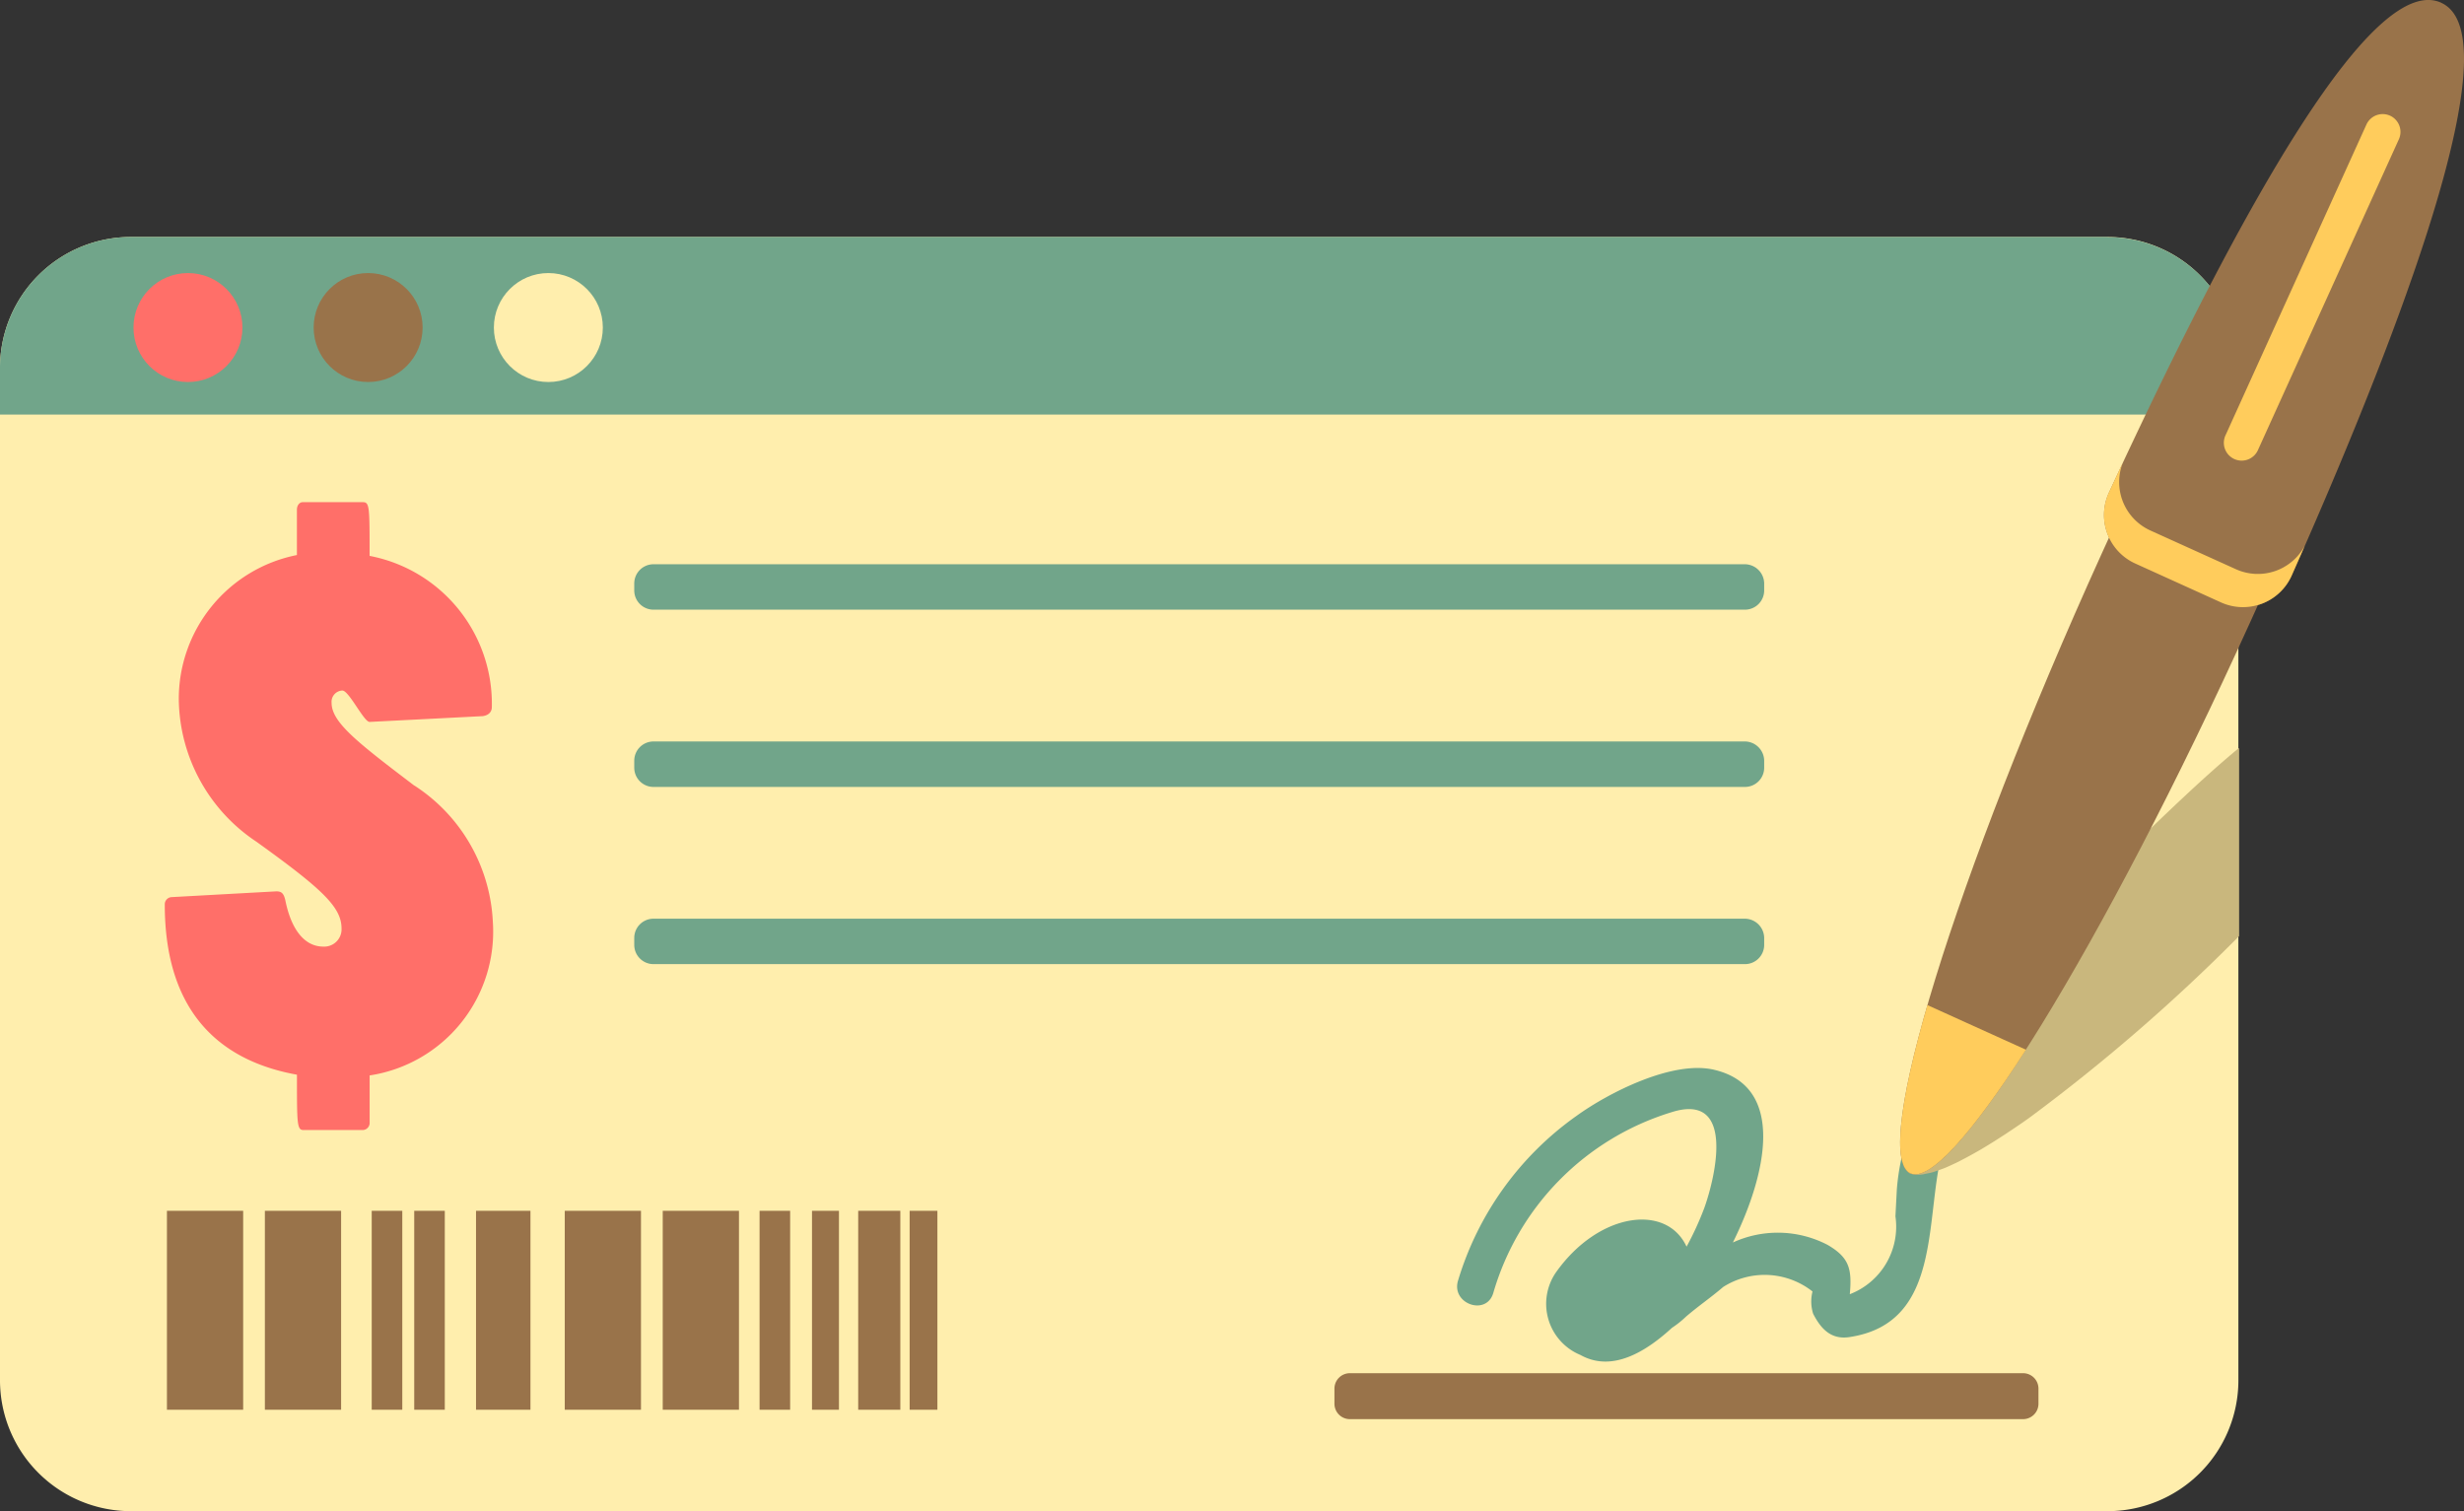
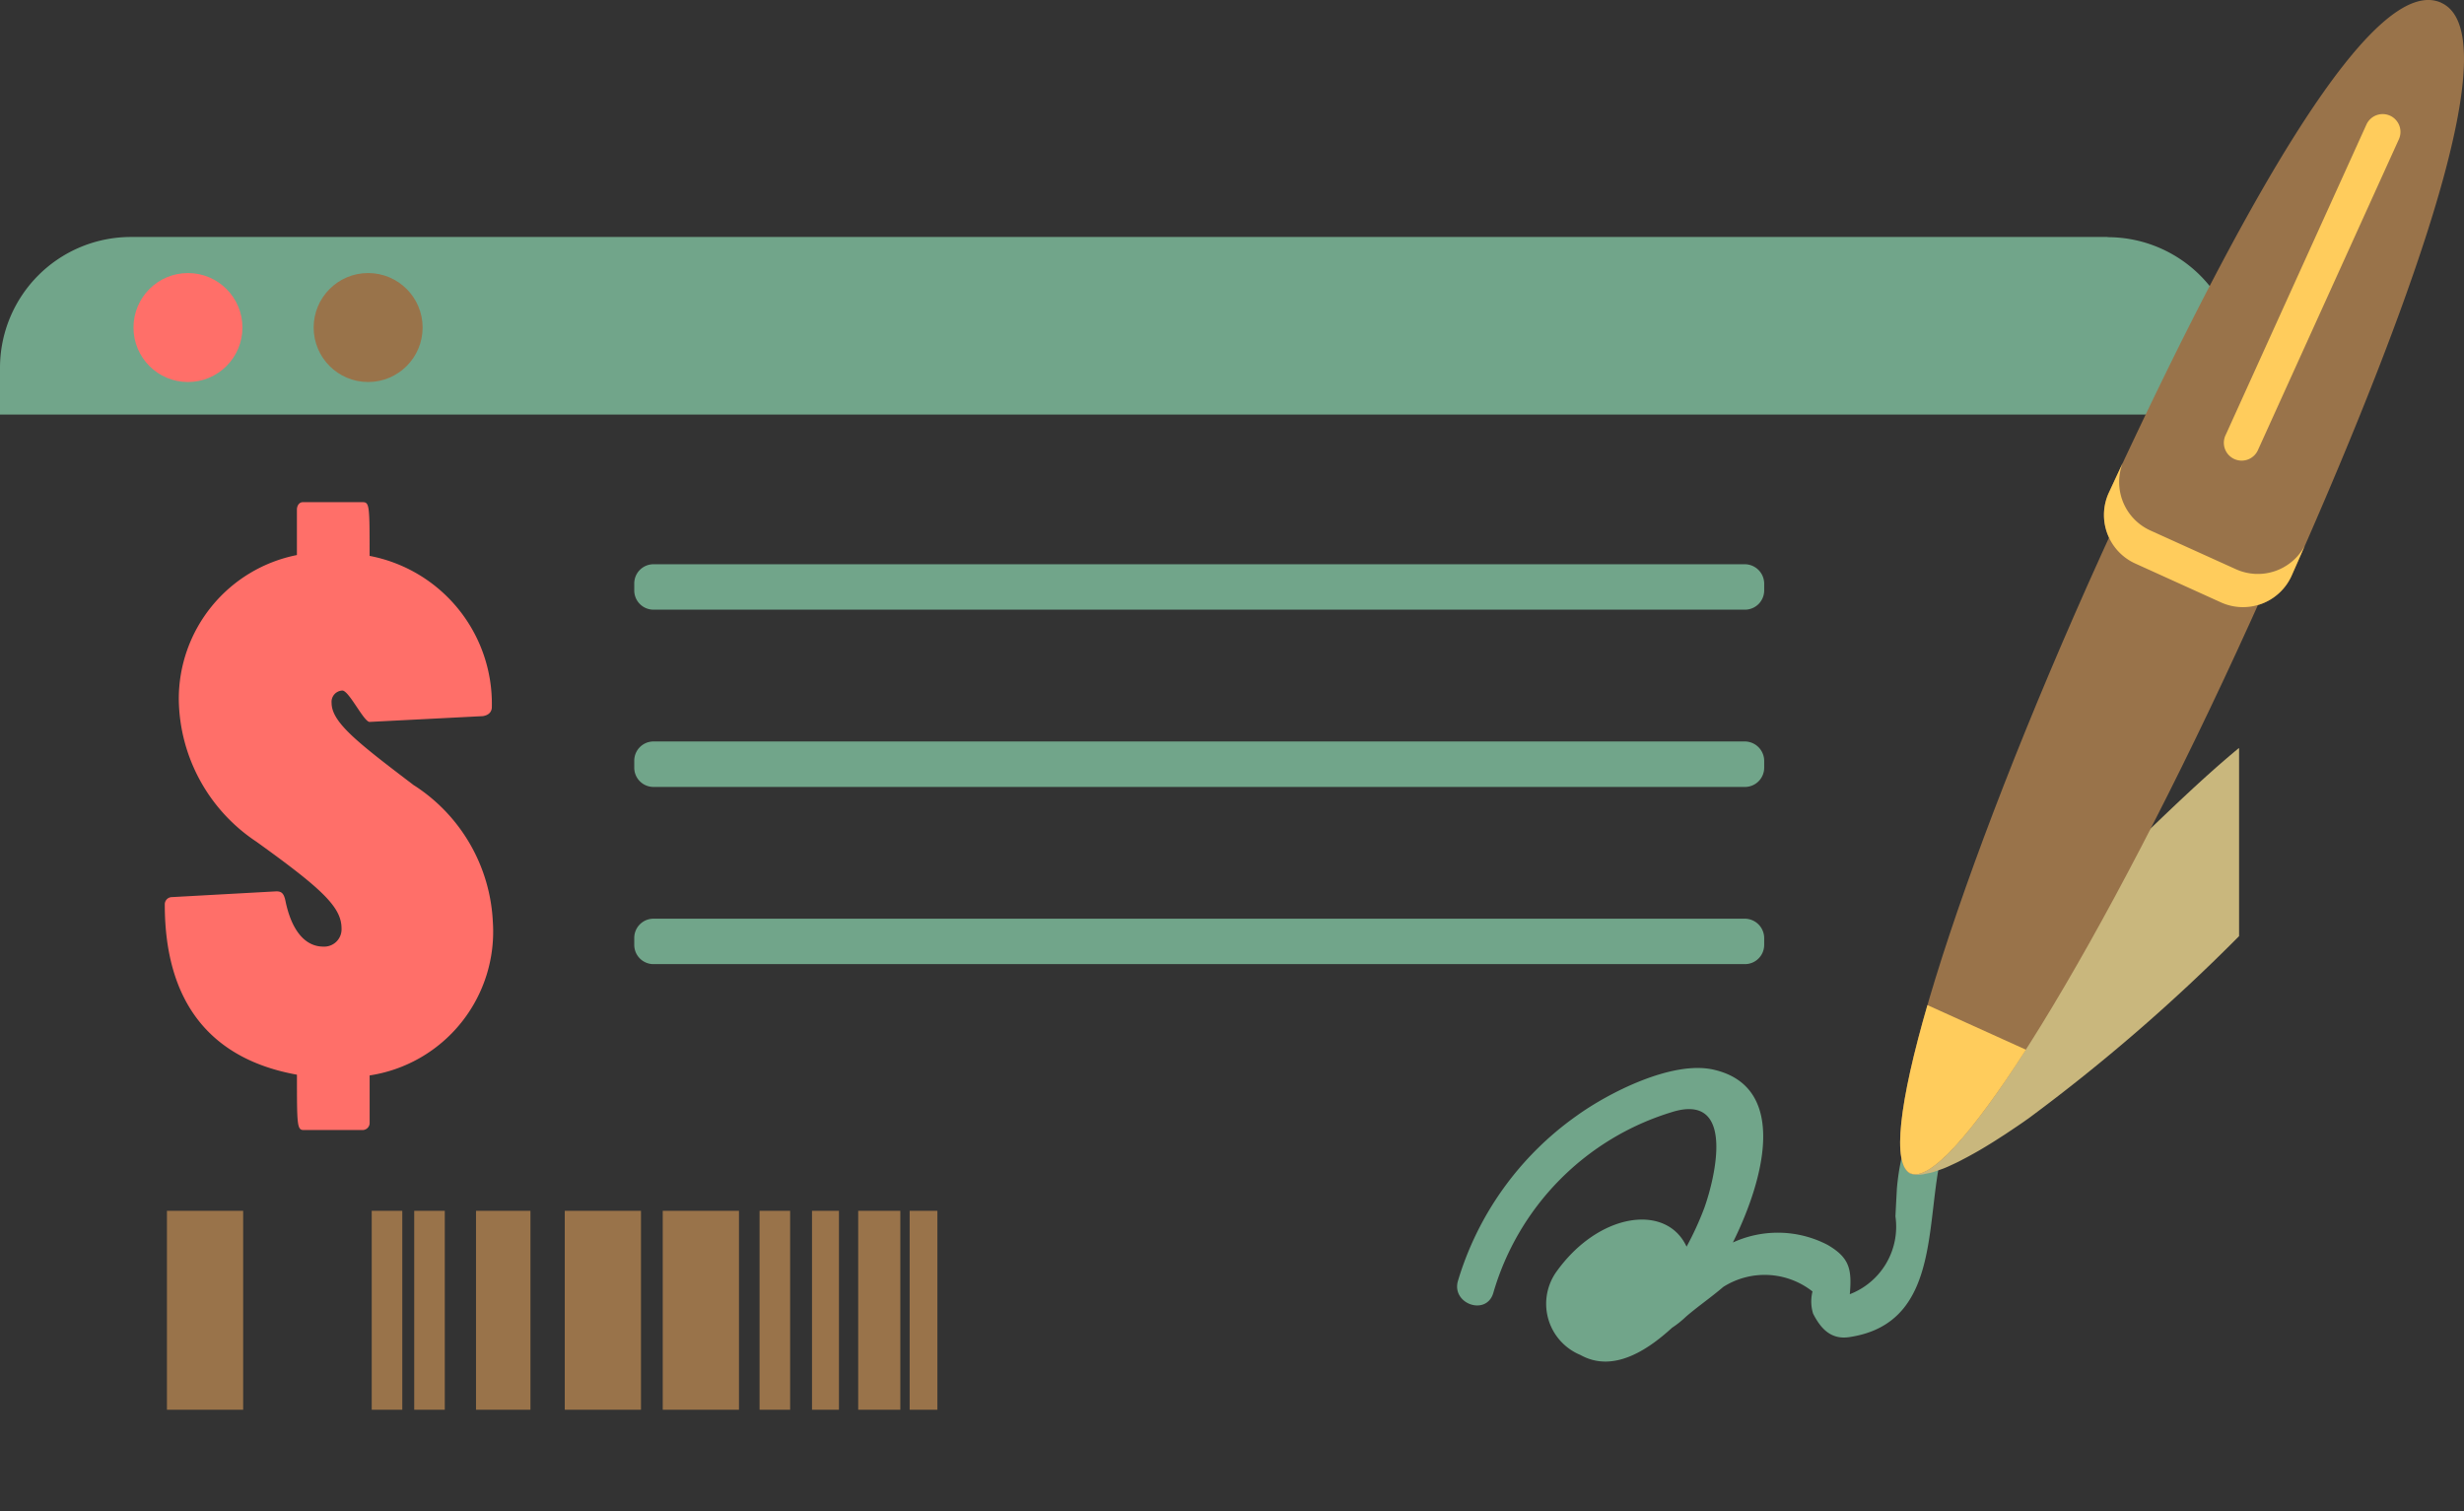
<svg xmlns="http://www.w3.org/2000/svg" width="64" height="39.251" viewBox="0 0 64 39.251">
  <rect x="0" y="0" width="64" height="39.251" fill="#333333" stroke="none" />
  <g id="electronic_check_1_" transform="translate(0 -22.235)">
    <g id="Group_399" data-name="Group 399" transform="translate(0 28.39)">
      <g id="Group_398" data-name="Group 398">
-         <path id="Path_699" data-name="Path 699" d="M54.743,33.295H3.4A3.4,3.4,0,0,0,0,36.7V62.989a3.4,3.4,0,0,0,3.4,3.4h51.34a3.4,3.4,0,0,0,3.4-3.4V36.7A3.4,3.4,0,0,0,54.743,33.295Z" transform="translate(0 -33.295)" fill="#ffeead" />
-       </g>
+         </g>
    </g>
    <g id="Group_401" data-name="Group 401" transform="translate(0 28.39)">
      <g id="Group_400" data-name="Group 400">
        <path id="Path_700" data-name="Path 700" d="M54.743,33.295H3.4A3.4,3.4,0,0,0,0,36.7v1.208H58.145V36.7a3.4,3.4,0,0,0-3.4-3.4Z" transform="translate(0 -33.295)" fill="#71a58a" />
      </g>
    </g>
    <g id="Group_424" data-name="Group 424" transform="translate(4.336 53.683)">
      <g id="Group_403" data-name="Group 403">
        <g id="Group_402" data-name="Group 402">
          <path id="Path_701" data-name="Path 701" d="M7.792,78.743h1.98V83.91H7.792Z" transform="translate(-7.792 -78.743)" fill="#99734a" />
        </g>
      </g>
      <g id="Group_405" data-name="Group 405" transform="translate(2.544)">
        <g id="Group_404" data-name="Group 404">
-           <path id="Path_702" data-name="Path 702" d="M12.364,78.743h1.98V83.91h-1.98Z" transform="translate(-12.364 -78.743)" fill="#99734a" />
-         </g>
+           </g>
      </g>
      <g id="Group_407" data-name="Group 407" transform="translate(17.955)">
        <g id="Group_406" data-name="Group 406">
          <path id="Path_703" data-name="Path 703" d="M40.055,78.743h1.094V83.91H40.055Z" transform="translate(-40.055 -78.743)" fill="#99734a" />
        </g>
      </g>
      <g id="Group_409" data-name="Group 409" transform="translate(19.291)">
        <g id="Group_408" data-name="Group 408">
          <path id="Path_704" data-name="Path 704" d="M42.455,78.743h.721V83.91h-.721Z" transform="translate(-42.455 -78.743)" fill="#99734a" />
        </g>
      </g>
      <g id="Group_411" data-name="Group 411" transform="translate(5.319)">
        <g id="Group_410" data-name="Group 410">
          <path id="Path_705" data-name="Path 705" d="M17.35,78.743h.794V83.91H17.35Z" transform="translate(-17.35 -78.743)" fill="#99734a" />
        </g>
      </g>
      <g id="Group_413" data-name="Group 413" transform="translate(6.423)">
        <g id="Group_412" data-name="Group 412">
          <path id="Path_706" data-name="Path 706" d="M19.334,78.743h.794V83.91h-.794Z" transform="translate(-19.334 -78.743)" fill="#99734a" />
        </g>
      </g>
      <g id="Group_415" data-name="Group 415" transform="translate(10.333)">
        <g id="Group_414" data-name="Group 414">
          <path id="Path_707" data-name="Path 707" d="M26.36,78.743h1.98V83.91H26.36Z" transform="translate(-26.36 -78.743)" fill="#99734a" />
        </g>
      </g>
      <g id="Group_417" data-name="Group 417" transform="translate(12.878)">
        <g id="Group_416" data-name="Group 416">
          <path id="Path_708" data-name="Path 708" d="M30.932,78.743h1.98V83.91h-1.98Z" transform="translate(-30.932 -78.743)" fill="#99734a" />
        </g>
      </g>
      <g id="Group_419" data-name="Group 419" transform="translate(15.393)">
        <g id="Group_418" data-name="Group 418">
          <path id="Path_709" data-name="Path 709" d="M35.452,78.743h.794V83.91h-.794Z" transform="translate(-35.452 -78.743)" fill="#99734a" />
        </g>
      </g>
      <g id="Group_421" data-name="Group 421" transform="translate(16.757)">
        <g id="Group_420" data-name="Group 420">
          <path id="Path_710" data-name="Path 710" d="M37.9,78.743h.7V83.91h-.7Z" transform="translate(-37.902 -78.743)" fill="#99734a" />
        </g>
      </g>
      <g id="Group_423" data-name="Group 423" transform="translate(8.028)">
        <g id="Group_422" data-name="Group 422">
          <path id="Path_711" data-name="Path 711" d="M22.218,78.743h1.414V83.91H22.218Z" transform="translate(-22.218 -78.743)" fill="#99734a" />
        </g>
      </g>
    </g>
    <g id="Group_426" data-name="Group 426" transform="translate(4.28 35.278)">
      <g id="Group_425" data-name="Group 425">
        <path id="Path_712" data-name="Path 712" d="M14.168,53.03c-1.437-1.094-2.145-1.631-2.145-2.145a.293.293,0,0,1,.279-.322c.172,0,.558.815.708.815l2.939-.15c.15-.022.236-.107.236-.236a3.909,3.909,0,0,0-3.175-3.926c0-1.266,0-1.395-.172-1.395H11.272c-.086,0-.15.086-.15.193v1.18A3.808,3.808,0,0,0,8.054,50.8a4.5,4.5,0,0,0,2.017,3.69c1.7,1.223,2.21,1.695,2.21,2.252a.45.45,0,0,1-.472.472c-.494,0-.837-.451-.987-1.2-.043-.193-.107-.235-.236-.235l-2.725.15a.187.187,0,0,0-.171.193c0,2.532,1.18,4.012,3.433,4.419,0,1.287,0,1.437.171,1.437h1.545a.185.185,0,0,0,.172-.171V60.56a3.777,3.777,0,0,0,3.2-3.99,4.465,4.465,0,0,0-2.039-3.54Z" transform="translate(-7.69 -45.671)" fill="#ff6f69" />
      </g>
    </g>
    <g id="Group_428" data-name="Group 428" transform="translate(16.472 36.89)">
      <g id="Group_427" data-name="Group 427">
        <path id="Path_713" data-name="Path 713" d="M58.448,48.568H30.1a.5.5,0,0,0-.5.5v.18a.5.5,0,0,0,.5.5H58.449a.5.5,0,0,0,.5-.5v-.18A.506.506,0,0,0,58.448,48.568Z" transform="translate(-29.598 -48.568)" fill="#71a58a" />
      </g>
    </g>
    <g id="Group_430" data-name="Group 430" transform="translate(16.472 41.493)">
      <g id="Group_429" data-name="Group 429" transform="translate(0 0)">
        <path id="Path_714" data-name="Path 714" d="M58.448,56.839H30.1a.5.5,0,0,0-.5.5v.181a.5.5,0,0,0,.5.5H58.449a.5.5,0,0,0,.5-.5v-.181A.506.506,0,0,0,58.448,56.839Z" transform="translate(-29.598 -56.839)" fill="#71a58a" />
      </g>
    </g>
    <g id="Group_432" data-name="Group 432" transform="translate(16.472 46.096)">
      <g id="Group_431" data-name="Group 431">
        <path id="Path_715" data-name="Path 715" d="M58.448,65.111H30.1a.5.5,0,0,0-.5.5v.18a.5.5,0,0,0,.5.5H58.449a.5.5,0,0,0,.5-.5v-.18A.506.506,0,0,0,58.448,65.111Z" transform="translate(-29.598 -65.111)" fill="#71a58a" />
      </g>
    </g>
    <g id="Group_434" data-name="Group 434" transform="translate(34.663 57.901)">
      <g id="Group_433" data-name="Group 433">
-         <path id="Path_716" data-name="Path 716" d="M80.168,86.323H62.683a.4.4,0,0,0-.4.4v.393a.4.4,0,0,0,.4.4H80.169a.4.4,0,0,0,.4-.4v-.393A.4.4,0,0,0,80.168,86.323Z" transform="translate(-62.285 -86.323)" fill="#99734a" />
-       </g>
+         </g>
    </g>
    <g id="Group_436" data-name="Group 436" transform="translate(37.847 49.973)">
      <g id="Group_435" data-name="Group 435">
        <path id="Path_717" data-name="Path 717" d="M79.743,73.738a5.954,5.954,0,0,0-.314,1.485q-.019.354-.037.708a1.878,1.878,0,0,1-1.185,2.022c.058-.652-.009-.951-.579-1.282a2.8,2.8,0,0,0-2.458-.061c.875-1.768,1.392-4.057-.5-4.489-1.072-.246-2.731.6-3.561,1.2A8.091,8.091,0,0,0,68.031,77.6c-.183.6.73.926.914.327a6.927,6.927,0,0,1,4.629-4.7c1.66-.529,1.15,1.656.854,2.485a7.975,7.975,0,0,1-.461,1.006c-.525-1.135-2.3-.888-3.4.679a1.437,1.437,0,0,0,.643,2.134c.841.471,1.734-.115,2.378-.705a2.558,2.558,0,0,0,.367-.293c.346-.295.619-.474.965-.769a2.007,2.007,0,0,1,2.318.118,1.066,1.066,0,0,0,.016.577c.195.379.455.682.943.608,2.488-.373,1.917-3.231,2.46-5C80.84,73.469,79.926,73.139,79.743,73.738Z" transform="translate(-68.007 -72.077)" fill="#71a58a" />
      </g>
    </g>
    <g id="Group_438" data-name="Group 438" transform="translate(49.424 41.67)">
      <g id="Group_437" data-name="Group 437" transform="translate(0 0)">
        <path id="Path_718" data-name="Path 718" d="M97.53,57.157c-.956.791-1.9,1.714-2.943,2.717l0,0-.355.345,0,0a.487.487,0,0,0-.092.12.33.33,0,0,0,.1.405l-.2.2a35.145,35.145,0,0,0-4.517,5.3h0l-.036.058c-.052.082-.1.16-.145.238-.037.061-.072.122-.105.181s-.077.141-.112.209-.057.114-.083.168-.055.121-.078.178-.04.1-.057.152-.034.1-.046.145-.02.091-.027.134a1.136,1.136,0,0,0-.016.113.561.561,0,0,0,.008.113.493.493,0,0,0,.012.08.288.288,0,0,0,.055.089.225.225,0,0,0,.188.119.737.737,0,0,0,.224.005c.029,0,.066-.013.1-.019a1.679,1.679,0,0,0,.184-.04c.044-.013.093-.032.141-.048.063-.022.125-.043.194-.072s.117-.052.177-.08.135-.062.206-.1.139-.072.21-.111.142-.078.218-.121.16-.093.242-.143.149-.091.225-.139l.272-.175.233-.156c.1-.067.2-.134.3-.206l.073-.051h0a47.338,47.338,0,0,0,5.463-4.729v-4.88Z" transform="translate(-88.809 -57.157)" fill="#c9b77d" />
      </g>
    </g>
    <g id="Group_449" data-name="Group 449" transform="translate(49.354 22.235)">
      <g id="Group_440" data-name="Group 440" transform="translate(0 12.549)">
        <g id="Group_439" data-name="Group 439">
          <path id="Path_719" data-name="Path 719" d="M94.759,44.784q-.421.907-.847,1.847c-3.808,8.4-6.028,15.594-4.96,16.078s5.021-5.928,8.829-14.324q.427-.94.831-1.854Z" transform="translate(-88.684 -44.784)" fill="#99734a" />
        </g>
      </g>
      <g id="Group_442" data-name="Group 442" transform="translate(0 26.105)">
        <g id="Group_441" data-name="Group 441">
          <path id="Path_720" data-name="Path 720" d="M89.393,69.143c-.728,2.512-.931,4.147-.441,4.369s1.586-1.008,3-3.21Z" transform="translate(-88.684 -69.143)" fill="#ffcc5c" />
        </g>
      </g>
      <g id="Group_444" data-name="Group 444" transform="translate(5.297)">
        <g id="Group_443" data-name="Group 443">
          <path id="Path_721" data-name="Path 721" d="M106.961,22.307c-1.746-.792-5.064,5.01-8.632,12.72a1.384,1.384,0,0,0,.682,1.843l2.229,1.011a1.385,1.385,0,0,0,1.837-.7c3.444-7.766,5.568-14.108,3.884-14.872Z" transform="translate(-98.201 -22.235)" fill="#99734a" />
        </g>
      </g>
      <g id="Group_446" data-name="Group 446" transform="translate(5.297 12.02)">
        <g id="Group_445" data-name="Group 445">
          <path id="Path_722" data-name="Path 722" d="M101.631,46.6,99.4,45.59a1.381,1.381,0,0,1-.712-1.756q-.179.383-.36.772a1.384,1.384,0,0,0,.682,1.843l2.229,1.011a1.385,1.385,0,0,0,1.837-.7q.172-.388.339-.771A1.381,1.381,0,0,1,101.631,46.6Z" transform="translate(-98.202 -43.834)" fill="#ffcc5c" />
        </g>
      </g>
      <g id="Group_448" data-name="Group 448" transform="translate(8.414 2.962)">
        <g id="Group_447" data-name="Group 447">
          <path id="Path_723" data-name="Path 723" d="M108.112,27.6a.464.464,0,0,0-.612.23l-3.656,8.062a.463.463,0,1,0,.843.382l3.656-8.062a.464.464,0,0,0-.23-.612Z" transform="translate(-103.802 -27.558)" fill="#ffcc5c" />
        </g>
      </g>
    </g>
    <g id="Group_451" data-name="Group 451" transform="translate(3.467 29.327)">
      <g id="Group_450" data-name="Group 450">
        <circle id="Ellipse_51" data-name="Ellipse 51" cx="1.415" cy="1.415" r="1.415" fill="#ff6f69" />
      </g>
    </g>
    <g id="Group_453" data-name="Group 453" transform="translate(8.147 29.327)">
      <g id="Group_452" data-name="Group 452">
        <circle id="Ellipse_52" data-name="Ellipse 52" cx="1.415" cy="1.415" r="1.415" fill="#99734a" />
      </g>
    </g>
    <g id="Group_455" data-name="Group 455" transform="translate(12.828 29.327)">
      <g id="Group_454" data-name="Group 454">
-         <circle id="Ellipse_53" data-name="Ellipse 53" cx="1.415" cy="1.415" r="1.415" fill="#ffeead" />
-       </g>
+         </g>
    </g>
  </g>
</svg>